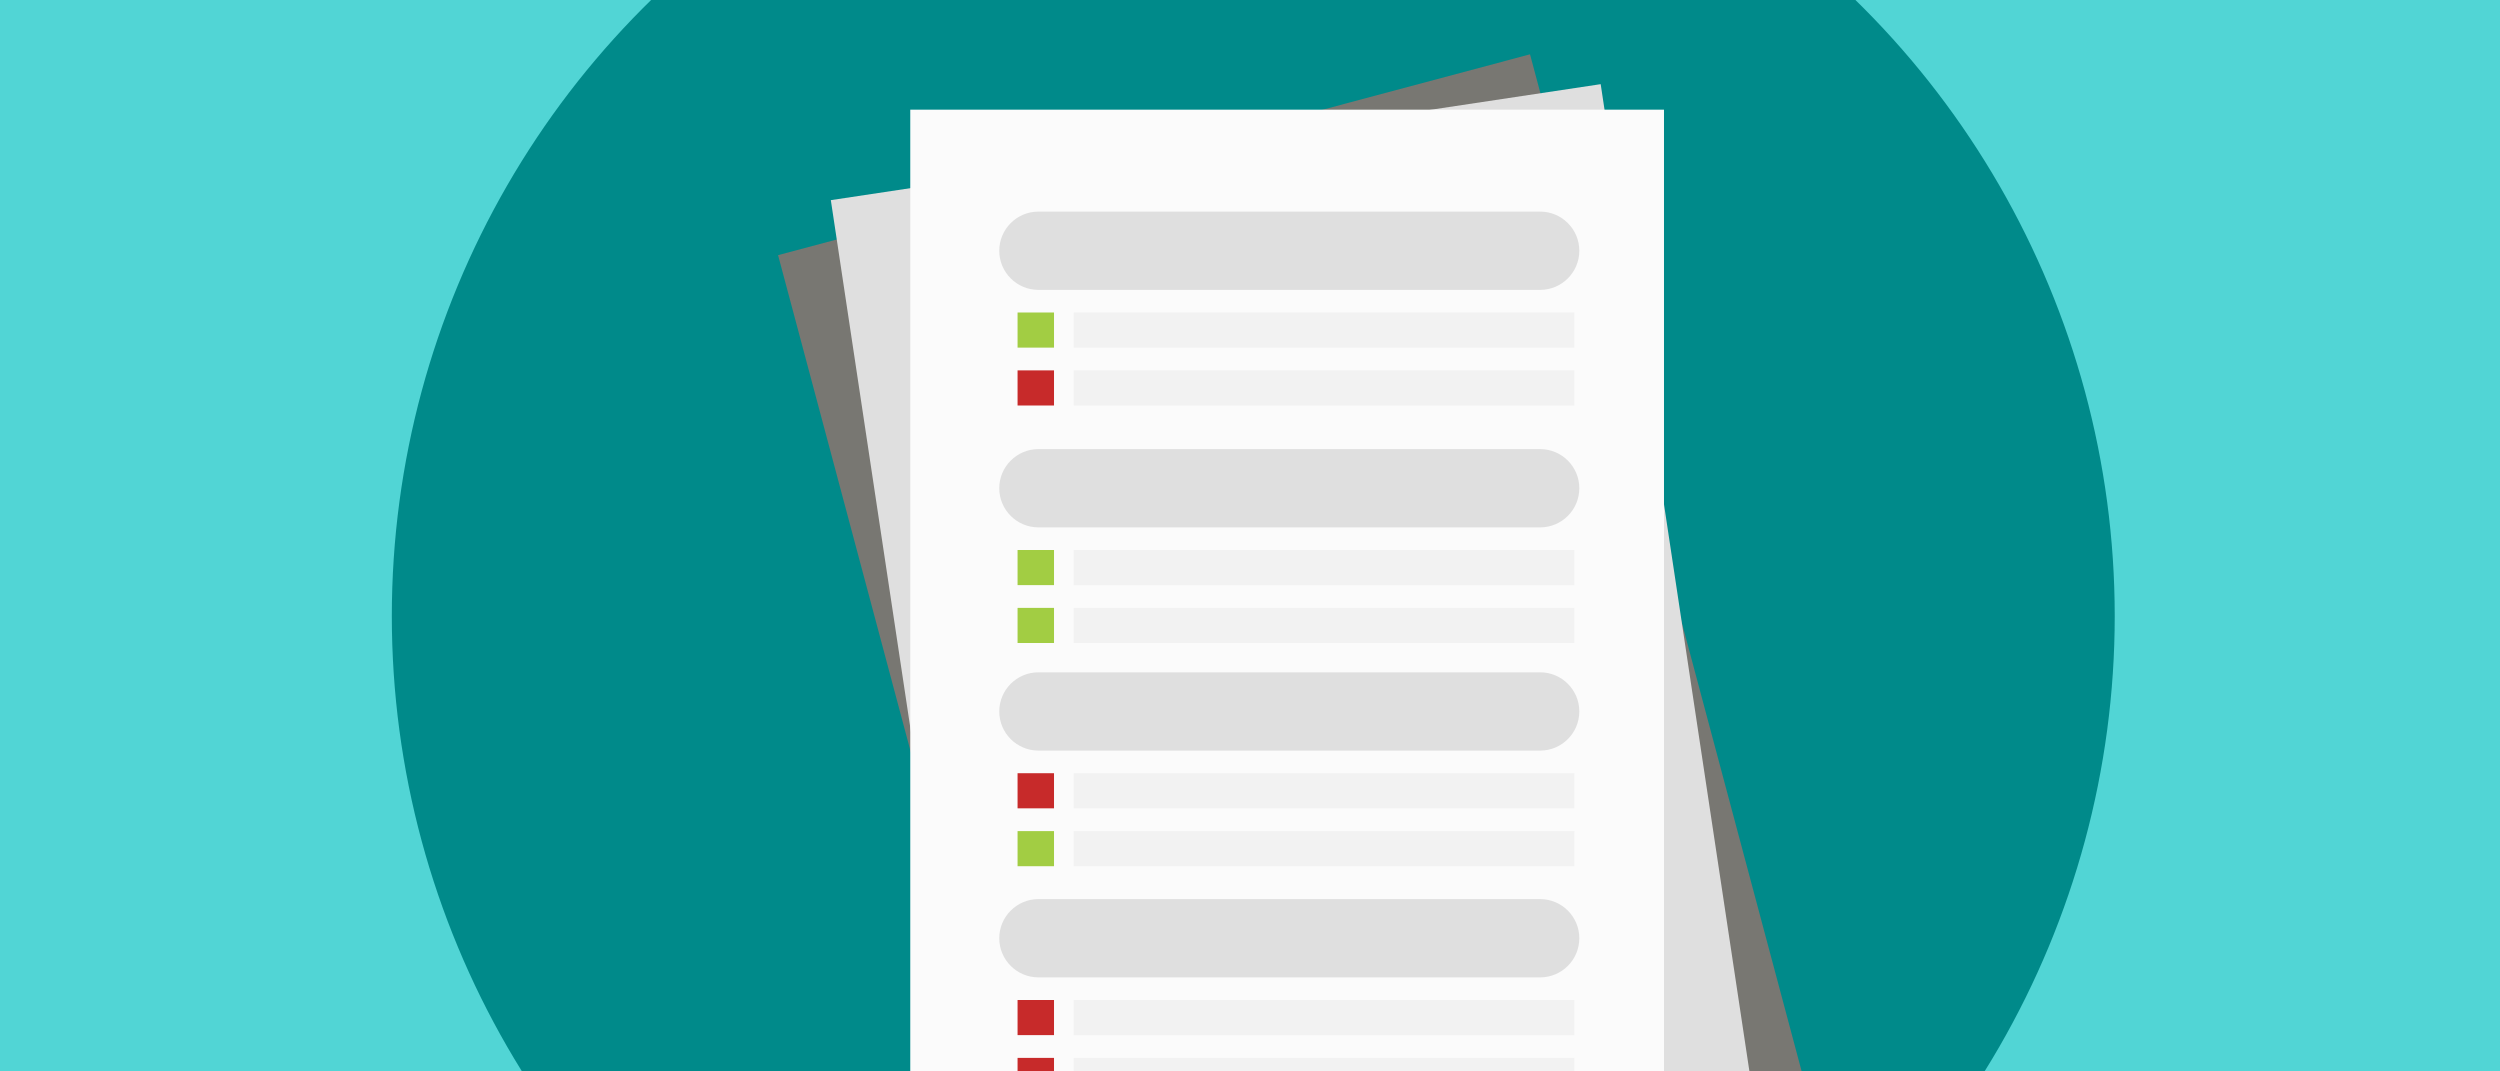
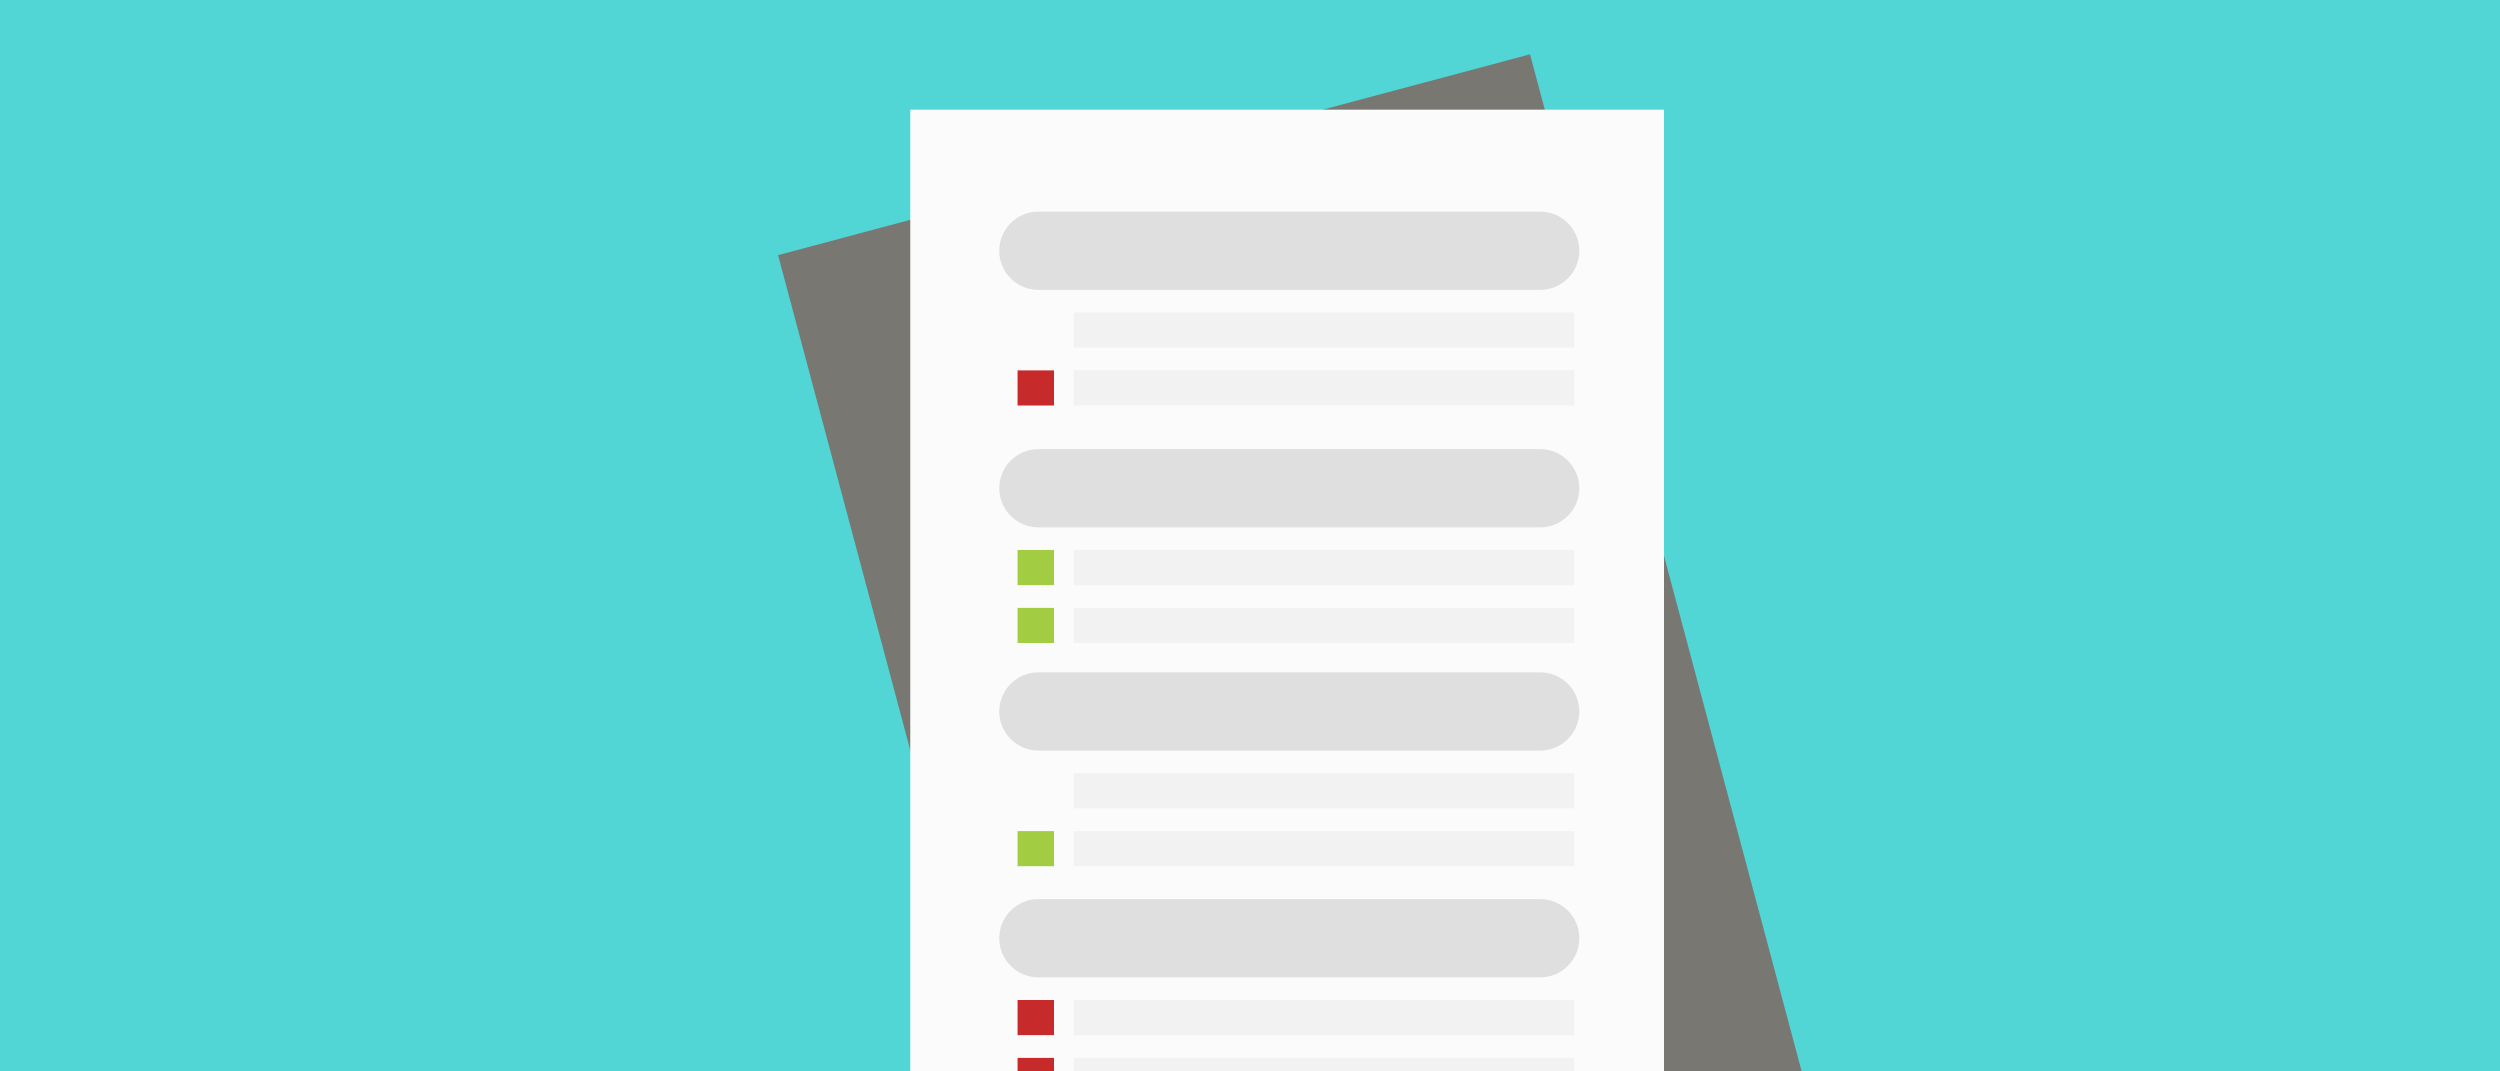
<svg xmlns="http://www.w3.org/2000/svg" version="1.1" id="Layer_1" x="0px" y="0px" viewBox="0 0 1680 720" style="enable-background:new 0 0 1680 720;" xml:space="preserve">
  <style type="text/css">
	.st0{fill:#51D5D5;}
	.st1{fill:#008A8A;}
	.st2{fill:#787772;}
	.st3{fill:#DFDFDF;}
	.st4{fill:#FBFBFB;}
	.st5{fill:#F2F2F2;}
	.st6{fill:#A2CD43;}
	.st7{fill:#C72A2A;}
</style>
  <rect class="st0" width="1684.5" height="725.7" />
-   <circle class="st1" cx="842.2" cy="414" r="578.9" />
  <g>
    <rect x="611.7" y="91.2" transform="matrix(0.966 -0.258 0.258 0.966 -91.57 241.18)" class="st2" width="523.1" height="756.7" />
-     <rect x="611.7" y="91.2" transform="matrix(0.989 -0.149 0.149 0.989 -60.244 135.444)" class="st3" width="523.1" height="756.7" />
    <rect x="611.7" y="73.7" class="st4" width="506.5" height="777.8" />
    <path class="st3" d="M1035,194.8H697.8c-14.5,0-26.3-11.8-26.3-26.3l0,0c0-14.5,11.8-26.3,26.3-26.3H1035   c14.5,0,26.3,11.8,26.3,26.3l0,0C1061.3,183,1049.5,194.8,1035,194.8z" />
    <rect x="721.5" y="210" class="st5" width="336.5" height="23.6" />
-     <rect x="683.8" y="210" class="st6" width="24.5" height="23.6" />
    <rect x="683.8" y="248.9" class="st7" width="24.5" height="23.6" />
    <rect x="721.5" y="248.9" class="st5" width="336.5" height="23.6" />
    <path class="st3" d="M1035,354.4H697.8c-14.5,0-26.3-11.8-26.3-26.3l0,0c0-14.5,11.8-26.3,26.3-26.3H1035   c14.5,0,26.3,11.8,26.3,26.3l0,0C1061.3,342.6,1049.5,354.4,1035,354.4z" />
    <rect x="721.5" y="369.6" class="st5" width="336.5" height="23.6" />
    <rect x="683.8" y="369.6" class="st6" width="24.5" height="23.6" />
    <rect x="683.8" y="408.5" class="st6" width="24.5" height="23.6" />
    <rect x="721.5" y="408.5" class="st5" width="336.5" height="23.6" />
    <path class="st3" d="M1035,504.4H697.8c-14.5,0-26.3-11.8-26.3-26.3l0,0c0-14.5,11.8-26.3,26.3-26.3H1035   c14.5,0,26.3,11.8,26.3,26.3l0,0C1061.3,492.6,1049.5,504.4,1035,504.4z" />
    <rect x="721.5" y="519.6" class="st5" width="336.5" height="23.6" />
-     <rect x="683.8" y="519.6" class="st7" width="24.5" height="23.6" />
    <rect x="683.8" y="558.5" class="st6" width="24.5" height="23.6" />
    <rect x="721.5" y="558.5" class="st5" width="336.5" height="23.6" />
-     <path class="st3" d="M1035,656.8H697.8c-14.5,0-26.3-11.8-26.3-26.3l0,0c0-14.5,11.8-26.3,26.3-26.3H1035   c14.5,0,26.3,11.8,26.3,26.3l0,0C1061.3,645,1049.5,656.8,1035,656.8z" />
+     <path class="st3" d="M1035,656.8H697.8c-14.5,0-26.3-11.8-26.3-26.3c0-14.5,11.8-26.3,26.3-26.3H1035   c14.5,0,26.3,11.8,26.3,26.3l0,0C1061.3,645,1049.5,656.8,1035,656.8z" />
    <rect x="721.5" y="672" class="st5" width="336.5" height="23.6" />
    <rect x="683.8" y="672" class="st7" width="24.5" height="23.6" />
    <rect x="683.8" y="710.9" class="st7" width="24.5" height="23.6" />
    <rect x="721.5" y="710.9" class="st5" width="336.5" height="23.6" />
  </g>
</svg>